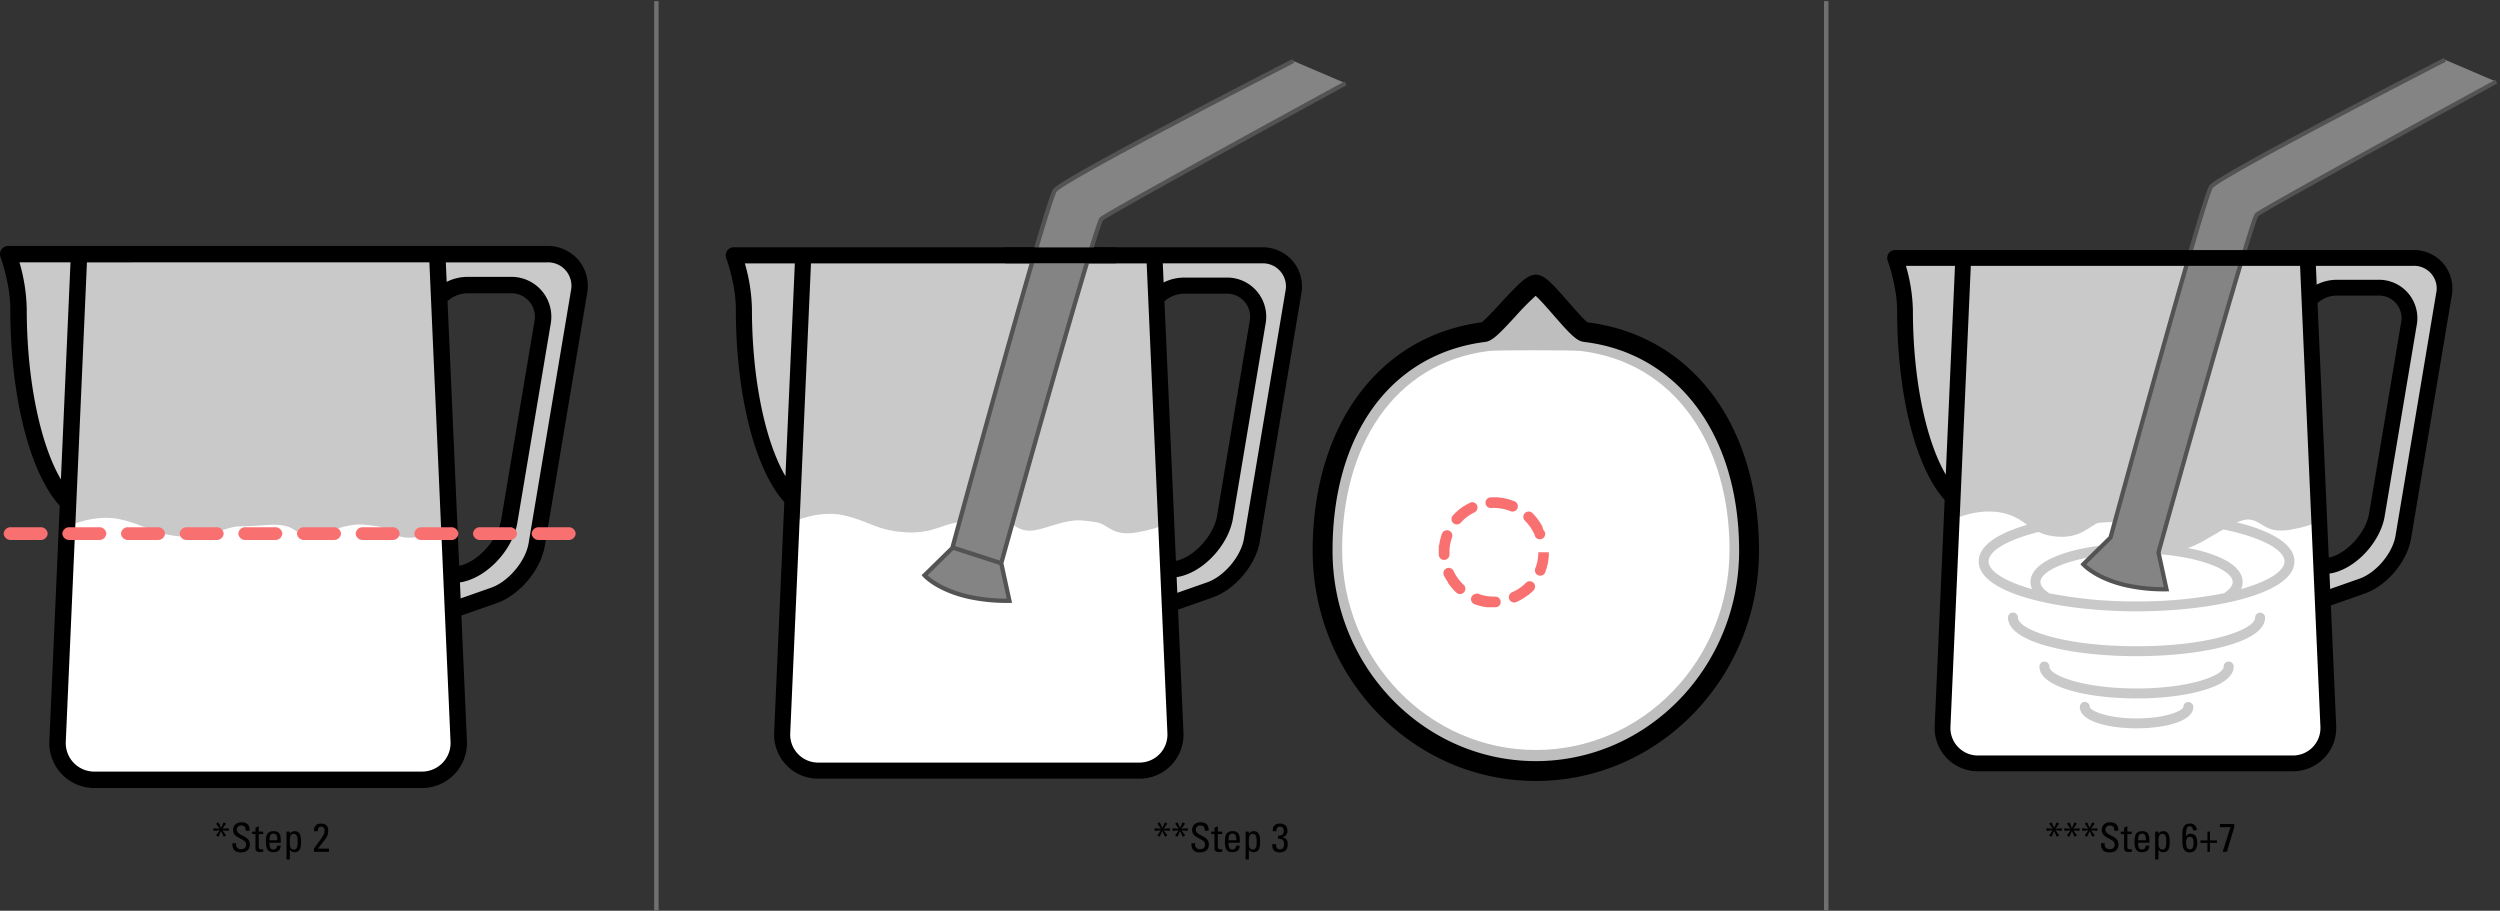
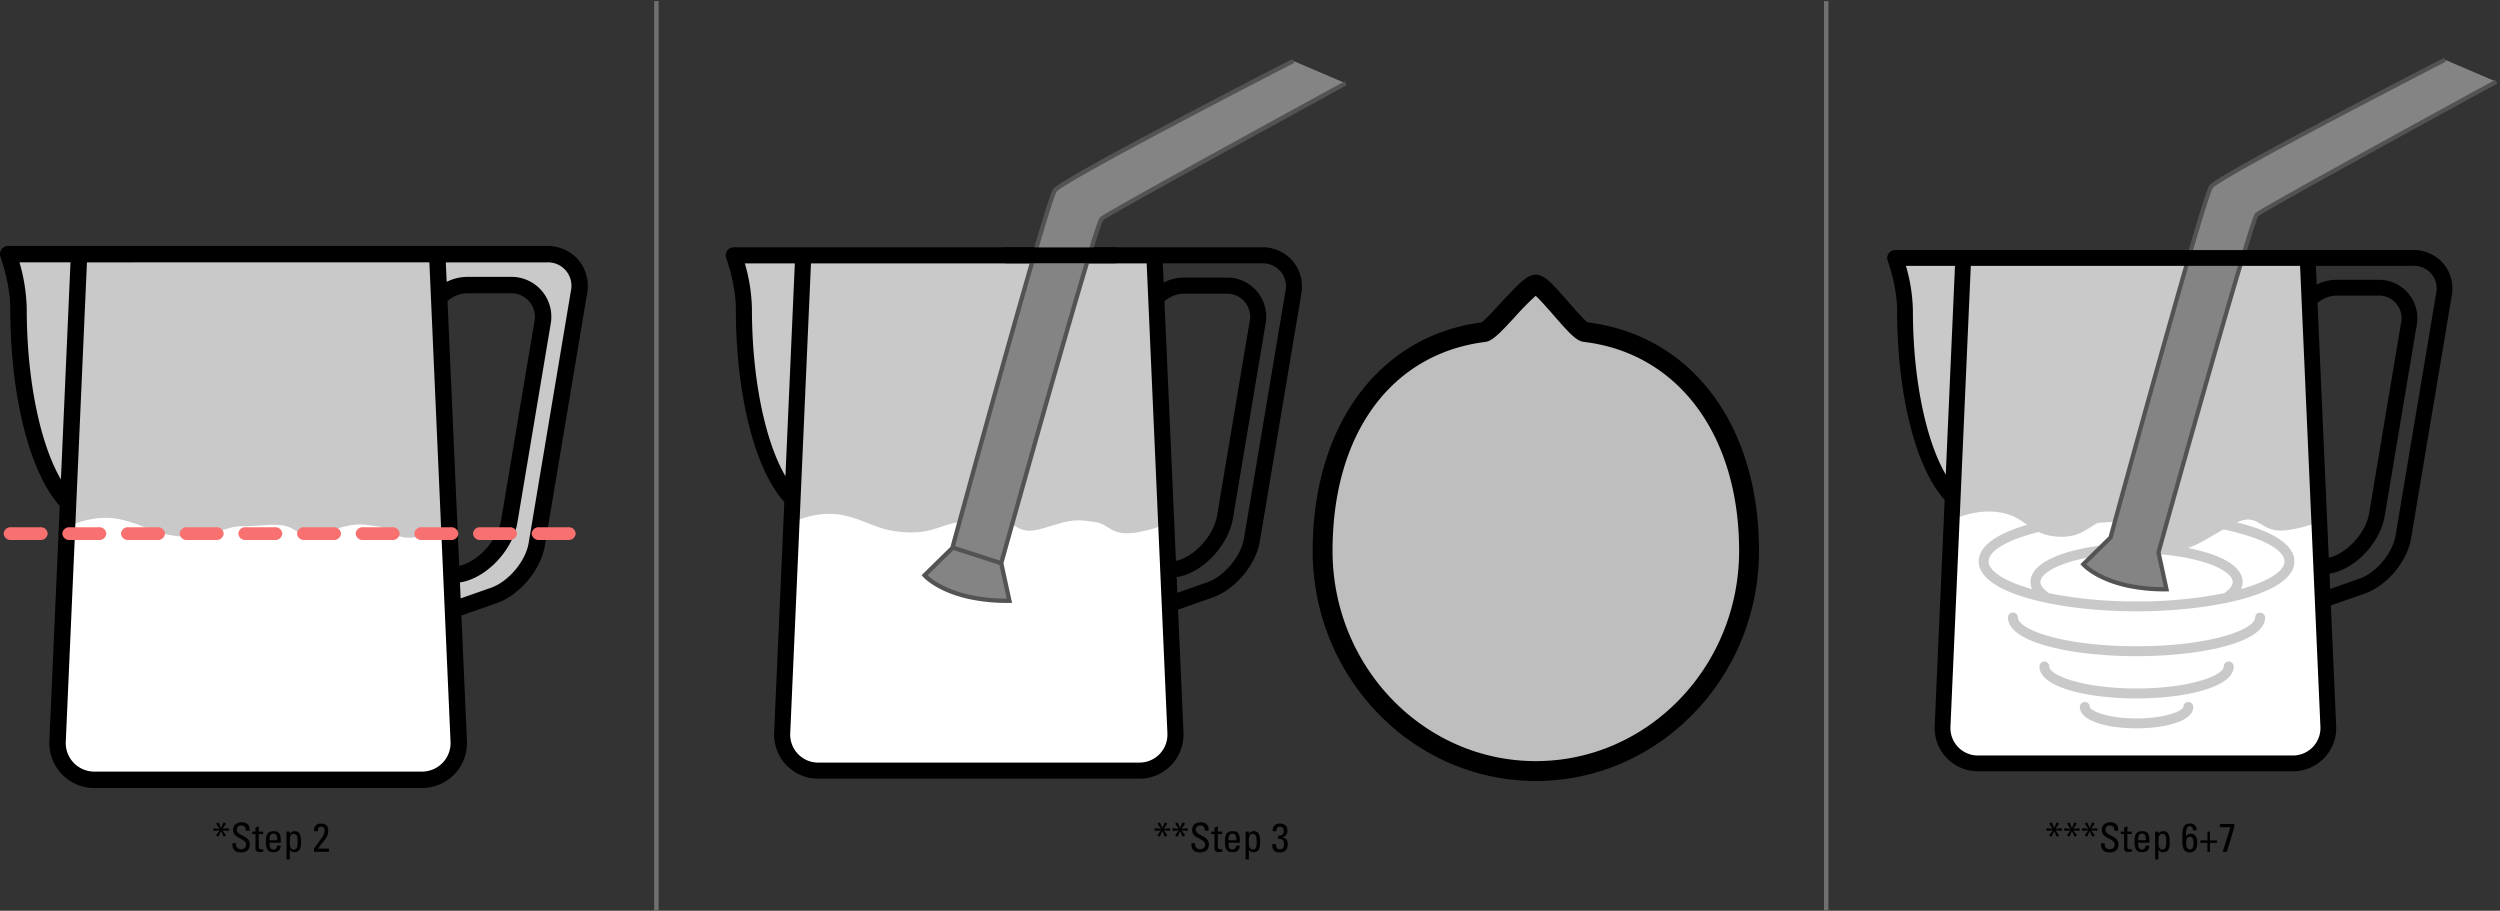
<svg xmlns="http://www.w3.org/2000/svg" width="1124.101" height="409.5" viewBox="0 0 1124.101 409.5">
  <rect x="0" y="0" width="1124.101" height="409.5" fill="#333333" stroke="none" />
  <g id="Group_598" data-name="Group 598" transform="translate(-16258.362 -2700)">
    <path id="Path_2991" data-name="Path 2991" d="M7.416-9.4v-1.188l-2.808.216,1.62-2.286-1.062-.612L4-10.71l-1.17-2.556-1.062.612,1.62,2.286L.576-10.584V-9.4l2.808-.27L1.746-7.326,2.79-6.75,4-9.342,5.2-6.75l1.044-.576L4.608-9.666ZM9.09-3.87C9.054-2.628,9.054.306,12.888.27c2.142,0,4.032-.882,4.032-3.618,0-4.122-5.832-3.708-5.832-6.57a1.811,1.811,0,0,1,2-1.908c1.566,0,2.016.936,2,2.358h1.728c.108-2.646-1.224-3.8-3.6-3.8-2.178,0-3.816,1.224-3.816,3.528,0,3.906,5.832,3.582,5.832,6.462,0,1.548-1.008,2.106-2.322,2.106a2.058,2.058,0,0,1-2.178-2.322V-3.87Zm8.874-5.22v1.116h1.494v6.462c0,1.044.63,1.62,2.034,1.62.486,0,.972-.108,1.458-.144V-1.17c-.324.036-.558.072-.666.072-1.35,0-1.35-.738-1.35-1.314V-7.974h1.98V-9.09h-1.98V-11.5l-1.476.666V-9.09ZM25.74-5.184c.018-2.52.792-2.97,1.728-2.97,1.08,0,1.818.324,1.818,2.97Zm5.112,1.116v-.774c0-3.006-.648-4.428-3.24-4.428-3.15,0-3.456,2.2-3.456,4.86,0,4.014,1.53,4.59,3.456,4.59,1.908,0,3.15-.918,3.168-2.934H29.16a1.632,1.632,0,0,1-1.584,1.728c-1.152,0-1.836-.5-1.836-3.042Zm5.76,3.042c-1.638,0-1.71-1.926-1.71-3.132,0-1.386-.162-3.906,1.656-3.906,1.854,0,1.854,2,1.854,3.366C38.412-2.268,38.2-1.026,36.612-1.026ZM34.9-9.09H33.426V3.438H34.9V-.918h.054a2.3,2.3,0,0,0,2,1.1C39.888.18,39.96-2.43,39.96-4.7c0-4-1.476-4.572-2.934-4.572a2.251,2.251,0,0,0-2.088,1.26H34.9ZM52.488,0V-1.44h-4.95c3.222-4.248,4.626-5.184,4.626-7.974,0-2.25-1.08-3.276-3.33-3.276-2.124,0-3.168,1.35-3.024,3.42H47.5c-.018-1.008.216-2.034,1.458-2.034a1.452,1.452,0,0,1,1.548,1.656c0,2.16-1.08,3.1-4.734,8.208V0Z" transform="translate(16353.775 3083)" />
    <g id="Group_595" data-name="Group 595" transform="translate(15098.113 -247.419)">
      <path id="Path_1756" data-name="Path 1756" d="M7568.164,2937.6h-32.955l3.48,12.367v23.006l3.148,20.765,6.089,27.77,9.483,22.9,5.079,2.728-5.079,114.331,7.068,9.123,12.98,4.139h146.555l7.995-4.139,5.173-9.123-2.292-65.319L7728.2,2937.6H7568.164" transform="translate(-6371.523 124.093)" fill="#c9c9c9" />
      <path id="Path_1757" data-name="Path 1757" d="M7828.512,2956.377l11.275-4.021h20.549l12.746,5.677,2.477,10.29-16.859,96.12-6.861,9.537-16.72,7.31v15.954l11.671-2.419,18.428-9.889,6.22-10.957,21.141-121.623-2.765-8.824-7.775-5.356h-53.526Z" transform="translate(-6471.4 123.897)" fill="#c9c9c9" />
      <path id="Path_1758" data-name="Path 1758" d="M7745.9,3125.7s-1.3,2.508-13.46,4.688-12.939-3.874-19.473-4.688-8.708-1.648-17.7,1.008-13.182,4.74-19.3.663-13.751-1.55-23.05-1.67-13.274,5.5-26.786,4.688-16.691-5.138-28.441-7.77-23.4,3.082-23.4,3.082l-4.523,99.727,6.023,10.955,26.858,3.462,136.724-1.332,9.456-8.638,1.691-10.642Z" transform="translate(-6383.293 58.337)" fill="#fff" />
      <path id="Path_1755" data-name="Path 1755" d="M409.722,101.544A18.27,18.27,0,0,0,395.471,95.2H153.325a3.7,3.7,0,0,0-3.462,4.982c.044.118,4.4,12,4.4,23.329,0,39.239,8.695,73.6,22.232,88.521l-4.665,105.694a20.22,20.22,0,0,0,20.3,21.217H339.278a20.22,20.22,0,0,0,20.3-21.217l-2.488-56.342,15.81-5.544c10.356-3.622,19.885-14.941,21.7-25.763l19.017-113.436a18.241,18.241,0,0,0-3.89-15.1Zm-58.869,18.445a13.643,13.643,0,0,1,8.993-3.5h19.2A10.569,10.569,0,0,1,389.9,129.329l-14.941,89.135c-1.363,8.127-9.086,17.3-16.858,20.016l-.451.16a12.971,12.971,0,0,1-1.543.384Zm-189.2,3.521a79.559,79.559,0,0,0-3.269-20.925h22.945l-4.31,97.609c-9.382-16.041-15.366-44.968-15.366-76.684ZM348.657,327.6a12.863,12.863,0,0,1-9.38,3.959H192.135a12.834,12.834,0,0,1-12.924-13.507l9.511-215.464H342.7l.7,15.92a1.293,1.293,0,0,0,.008.139l8.8,199.406a12.859,12.859,0,0,1-3.545,9.549Zm57.676-212.173L387.316,228.861c-1.36,8.125-9.078,17.291-16.853,20.014l-13.71,4.81-.317-7.19a20.6,20.6,0,0,0,3.655-.886l.459-.162c10.348-3.622,19.88-14.938,21.7-25.763l14.941-89.135a17.939,17.939,0,0,0-18.148-21.44h-19.2a21.019,21.019,0,0,0-9.372,2.249l-.384-8.769h45.385a10.562,10.562,0,0,1,10.86,12.839Z" transform="translate(1010.617 2962.801)" />
      <path id="Line_815" data-name="Line 815" d="M248.9.741h-13.19a3.106,3.106,0,0,1-3.3-2.871A3.106,3.106,0,0,1,235.709-5H248.9a3.106,3.106,0,0,1,3.3,2.871A3.106,3.106,0,0,1,248.9.741Zm-26.379,0H209.33a3.106,3.106,0,0,1-3.3-2.871A3.106,3.106,0,0,1,209.33-5h13.189a3.106,3.106,0,0,1,3.3,2.871A3.106,3.106,0,0,1,222.519.741Zm-26.379,0h-13.19a3.106,3.106,0,0,1-3.3-2.871A3.106,3.106,0,0,1,182.951-5h13.19a3.106,3.106,0,0,1,3.3,2.871A3.106,3.106,0,0,1,196.14.741Zm-26.379,0h-13.19a3.106,3.106,0,0,1-3.3-2.871A3.106,3.106,0,0,1,156.572-5h13.19a3.106,3.106,0,0,1,3.3,2.871A3.106,3.106,0,0,1,169.761.741Zm-26.379,0h-13.19a3.106,3.106,0,0,1-3.3-2.871A3.106,3.106,0,0,1,130.193-5h13.19a3.106,3.106,0,0,1,3.3,2.871A3.106,3.106,0,0,1,143.382.741ZM117,.741h-13.19a3.106,3.106,0,0,1-3.3-2.871A3.106,3.106,0,0,1,103.814-5H117a3.106,3.106,0,0,1,3.3,2.871A3.106,3.106,0,0,1,117,.741Zm-26.379,0H77.435a3.106,3.106,0,0,1-3.3-2.871A3.106,3.106,0,0,1,77.435-5h13.19a3.106,3.106,0,0,1,3.3,2.871A3.106,3.106,0,0,1,90.624.741Zm-26.379,0H51.055a3.106,3.106,0,0,1-3.3-2.871A3.106,3.106,0,0,1,51.055-5h13.19a3.106,3.106,0,0,1,3.3,2.871A3.106,3.106,0,0,1,64.245.741Zm-26.379,0H24.676a3.106,3.106,0,0,1-3.3-2.871A3.106,3.106,0,0,1,24.676-5h13.19a3.106,3.106,0,0,1,3.3,2.871A3.106,3.106,0,0,1,37.866.741Zm-26.379,0H-1.7A3.106,3.106,0,0,1-5-2.129,3.106,3.106,0,0,1-1.7-5h13.19a3.106,3.106,0,0,1,3.3,2.871A3.106,3.106,0,0,1,11.487.741Z" transform="translate(1166.899 3189.484)" fill="#f97070" />
    </g>
    <g id="Group_596" data-name="Group 596" transform="translate(17.686 22.082)">
      <path id="Path_1759" data-name="Path 1759" d="M7567.515,2937.6H7535.21l3.411,12.124v22.553l3.086,20.357,5.97,27.223,9.3,22.45,4.979,2.674-4.979,112.081,6.929,8.944,12.725,4.057H7720.3l7.838-4.057,5.072-8.944-2.248-64.033L7724.4,2937.6H7567.515" transform="translate(9035.158 -144.877)" fill="#c9c9c9" />
-       <path id="Path_1761" data-name="Path 1761" d="M7828.513,2956.019l11.054-3.942h20.144l12.5,5.565,2.428,10.087-16.527,94.228-6.726,9.349-16.39,7.167v15.64l11.44-2.371,18.066-9.694,6.1-10.742,20.725-119.23-2.71-8.65-7.623-5.251h-52.473Z" transform="translate(8931.476 -145.081)" fill="#c9c9c9" />
      <path id="Path_1760" data-name="Path 1760" d="M7742.435,3125.622s-1.274,2.459-13.2,4.6-12.685-3.8-19.09-4.6-8.537-1.615-17.347.988-12.922,4.647-18.922.649-13.48-1.519-22.6-1.638-13.013,5.4-26.259,4.6-16.363-5.037-27.881-7.617-22.936,3.021-22.936,3.021l-4.434,97.764,5.9,10.74,26.331,3.394,134.032-1.305,9.27-8.468,1.657-10.433Z" transform="translate(9022.94 -212.966)" fill="#fff" />
      <path id="Path_1755-2" data-name="Path 1755" d="M404.6,101.419a17.91,17.91,0,0,0-13.97-6.22H153.252a3.624,3.624,0,0,0-3.394,4.884c.043.116,4.316,11.766,4.316,22.87,0,38.467,8.523,72.149,21.794,86.78l-4.573,103.614a19.823,19.823,0,0,0,19.9,20.8H335.546a19.823,19.823,0,0,0,19.9-20.8l-2.44-55.233,15.5-5.435c10.152-3.551,19.493-14.647,21.269-25.256l18.642-111.2a17.882,17.882,0,0,0-3.813-14.8ZM346.893,119.5a13.374,13.374,0,0,1,8.816-3.429h18.819a10.361,10.361,0,0,1,10.647,12.586l-14.647,87.381c-1.336,7.967-8.907,16.956-16.526,19.623l-.442.157a12.712,12.712,0,0,1-1.513.376Zm-185.48,3.452a77.993,77.993,0,0,0-3.2-20.513H180.7l-4.225,95.688c-9.2-15.725-15.064-44.083-15.064-75.175ZM344.74,323.025a12.609,12.609,0,0,1-9.2,3.882H191.3a12.581,12.581,0,0,1-12.67-13.241l9.324-211.224H338.9l.687,15.607a1.265,1.265,0,0,0,.008.136l8.627,195.482a12.606,12.606,0,0,1-3.475,9.361Zm56.541-208-18.642,111.2c-1.333,7.965-8.9,16.951-16.521,19.62l-13.44,4.715-.311-7.048a20.2,20.2,0,0,0,3.584-.869l.45-.159c10.144-3.551,19.489-14.644,21.268-25.256l14.647-87.381a17.586,17.586,0,0,0-17.791-21.019H355.705a20.606,20.606,0,0,0-9.187,2.2l-.376-8.6h44.492a10.354,10.354,0,0,1,10.647,12.586Z" transform="translate(16417.367 2693.904)" />
      <path id="Path_1762" data-name="Path 1762" d="M95.631,0S10.731,79.663,8.623,85.528,8.629,252.8,8.629,252.8L0,268.022s12.981,8.475,39.825.5l-8.19-15.223s-1.251-158,.666-161.25S120.992,3.183,120.992,3.183" transform="translate(16730.273 2678.954) rotate(16)" fill="#848484" />
-       <path id="Path_1762_-_Outline" data-name="Path 1762 - Outline" d="M19.573,273.617a51.412,51.412,0,0,1-8.6-.691C4.254,271.784.9,269.632.762,269.541l-.762-.5.449-.792,8.5-14.995c-.046-3.556-.54-42.278-.79-81.18-.154-23.858-.188-43.116-.1-57.237.051-8.389.147-15.038.284-19.761.2-7.066.461-8.613.662-9.172.371-1.033,2.379-3.807,14.71-16.194,7.309-7.342,17.344-17.146,29.826-29.14C74.785,20.156,96.048.2,96.26,0l1.327,1.414c-.212.2-21.467,20.149-42.706,40.558C42.41,53.956,32.386,63.75,25.087,71.082c-4.328,4.348-7.731,7.864-10.114,10.452-3.556,3.861-4.071,4.826-4.145,5.03a13.468,13.468,0,0,0-.293,2.581c-.1,1.452-.183,3.467-.256,5.99-.136,4.708-.232,11.342-.283,19.717-.087,14.113-.053,33.362.1,57.212.262,40.612.788,81.027.794,81.431l0,.262-.13.228L2.619,268.356c.389.2.921.446,1.593.718a34.6,34.6,0,0,0,7.23,1.963,52.826,52.826,0,0,0,12.172.5A78.6,78.6,0,0,0,39.7,268.628l-7.736-14.379,0-.24c0-.4-.313-39.958-.386-79.411-.042-23.174,0-41.775.139-55.289.08-8.029.192-14.329.334-18.727.076-2.373.163-4.241.258-5.554.151-2.1.3-2.5.455-2.77.312-.53,1.262-2.141,45.217-45.846,21.684-21.56,43.412-43,43.63-43.213l1.362,1.381c-.216.213-21.856,21.563-43.492,43.076C66.767,60.291,56.548,70.507,49.1,78.022c-4.42,4.46-7.9,8.005-10.341,10.537-3.34,3.463-4.124,4.393-4.3,4.642a16.7,16.7,0,0,0-.251,2.417c-.09,1.39-.173,3.325-.246,5.749-.136,4.524-.244,10.907-.321,18.971-.129,13.589-.172,32.138-.127,55.13.072,37.545.356,74.938.382,78.286l8.641,16.061-1.142.339a81.469,81.469,0,0,1-17.76,3.327Q21.569,273.617,19.573,273.617Z" transform="translate(16729.227 2677.918) rotate(16)" fill="#535353" />
+       <path id="Path_1762_-_Outline" data-name="Path 1762 - Outline" d="M19.573,273.617a51.412,51.412,0,0,1-8.6-.691C4.254,271.784.9,269.632.762,269.541l-.762-.5.449-.792,8.5-14.995c-.046-3.556-.54-42.278-.79-81.18-.154-23.858-.188-43.116-.1-57.237.051-8.389.147-15.038.284-19.761.2-7.066.461-8.613.662-9.172.371-1.033,2.379-3.807,14.71-16.194,7.309-7.342,17.344-17.146,29.826-29.14C74.785,20.156,96.048.2,96.26,0l1.327,1.414c-.212.2-21.467,20.149-42.706,40.558C42.41,53.956,32.386,63.75,25.087,71.082c-4.328,4.348-7.731,7.864-10.114,10.452-3.556,3.861-4.071,4.826-4.145,5.03a13.468,13.468,0,0,0-.293,2.581c-.1,1.452-.183,3.467-.256,5.99-.136,4.708-.232,11.342-.283,19.717-.087,14.113-.053,33.362.1,57.212.262,40.612.788,81.027.794,81.431l0,.262-.13.228L2.619,268.356c.389.2.921.446,1.593.718a34.6,34.6,0,0,0,7.23,1.963,52.826,52.826,0,0,0,12.172.5A78.6,78.6,0,0,0,39.7,268.628l-7.736-14.379,0-.24c0-.4-.313-39.958-.386-79.411-.042-23.174,0-41.775.139-55.289.08-8.029.192-14.329.334-18.727.076-2.373.163-4.241.258-5.554.151-2.1.3-2.5.455-2.77.312-.53,1.262-2.141,45.217-45.846,21.684-21.56,43.412-43,43.63-43.213l1.362,1.381C66.767,60.291,56.548,70.507,49.1,78.022c-4.42,4.46-7.9,8.005-10.341,10.537-3.34,3.463-4.124,4.393-4.3,4.642a16.7,16.7,0,0,0-.251,2.417c-.09,1.39-.173,3.325-.246,5.749-.136,4.524-.244,10.907-.321,18.971-.129,13.589-.172,32.138-.127,55.13.072,37.545.356,74.938.382,78.286l8.641,16.061-1.142.339a81.469,81.469,0,0,1-17.76,3.327Q21.569,273.617,19.573,273.617Z" transform="translate(16729.227 2677.918) rotate(16)" fill="#535353" />
      <path id="Path_1763" data-name="Path 1763" d="M7698.294,3556.748l-21.709-7.02.6-1.845,21.709,7.02Z" transform="translate(8992.294 -624.642)" fill="#535353" />
      <rect id="Rectangle_911" data-name="Rectangle 911" width="49.78" height="7.111" transform="translate(16692.564 2789.168)" />
    </g>
    <path id="Path_1764" data-name="Path 1764" d="M95.874-32.113c3.759,0,18.347,20.875,22.182,21.333,47.525,5.667,73.692,47.542,73.692,98.354,0,54.7-42.924,99.035-95.874,99.035S0,142.268,0,87.573C0,36.98,24.98-4.781,72.589-10.781,76.242-11.241,91.9-32.113,95.874-32.113Z" transform="translate(16853.059 2860.088)" fill="#bebebe" />
    <path id="Path_1764_-_Outline" data-name="Path 1764 - Outline" d="M93.842-38.613c3.631,0,6.751,3.21,14.741,12.383,2.767,3.176,6.877,7.9,8.54,9.051,46.834,5.879,77.061,46.13,77.061,102.72,0,57.071-45.013,103.5-100.342,103.5S-6.5,142.611-6.5,85.54c0-56.353,29.779-96.6,75.926-102.712,1.633-1.117,5.8-5.642,8.614-8.69C86.572-35.116,90.144-38.613,93.842-38.613Zm0,218.721c50.4,0,91.407-42.423,91.407-94.568,0-52-27.38-88.865-69.754-93.918-3.29-.393-6.193-3.423-13.65-11.984-2.5-2.871-6.059-6.956-8.091-8.747a125.571,125.571,0,0,0-9.145,9.3C77.1-11.656,74.192-8.769,71.115-8.381,28.751-3.043,2.435,32.946,2.435,85.54,2.435,137.685,43.44,180.108,93.842,180.108Z" transform="translate(16855.092 2862.12)" />
-     <path id="Path_1765" data-name="Path 1765" d="M107.234.837c43.169,5.152,66.937,43.215,66.937,89.4,0,49.717-38.989,90.021-87.085,90.021S0,139.956,0,90.238C0,44.25,22.69,6.29,65.935.837,69.252.418,103.75.421,107.234.837Z" transform="translate(16861.85 2856.966)" fill="#fff" />
-     <path id="Ellipse_22" data-name="Ellipse 22" d="M40.414,6.421a2.4,2.4,0,0,1,1.687.691l0,0h0l.006.005h0l.006.006h0l.006.005h0l.005.005,0,0,0,0h0l.005.005h0l.006.005h0l.006.006h0l.005.005h0l.005.005h0l.005.005h0l.005.005,0,0,0,0h0l.005.005,0,0,.005.005h0l.005.005,0,0,0,0,0,0,0,0,0,0,0,0,0,0,0,0,0,0,0,0,0,0,0,0,0,0,0,0h0l.005.005h0l.006.006h0l.006.006h0l.006.006h0l.006.006h0l.006.006h0l.046.046h0a24.816,24.816,0,0,1,4.349,5.96h0l.017.033h0l0,.008h0l.013.024h0l0,.008h0l0,.008h0l0,.008h0l0,.007v0l0,.007h0l0,.007h0l0,.008h0l0,.007v0l0,.007v0l0,.006v0l0,.006v0l0,.006v0l0,.006v0l0,.006v0l0,.007v0l0,.006v0l0,.006v0l0,.006v0l0,.006v0l0,.006v0l0,.006v0l0,.006v0l0,.007h0l0,.007v0l0,.007v0l0,.007v0l0,.007v0l0,.006v0l0,.006v0l0,.007h0l0,.007h0l0,.007v0l0,.007h0l0,.007v0l0,.007v0l0,.006v0l0,.006v0l0,.007v0l0,.007v0l0,.006v0l0,.006v0l0,.005v0l0,.006v0l0,.005,0,0,0,0,0,0,0,.005v0l0,.006v0l0,.006v0l0,.006v0l0,.006v0l0,.006v0l0,.005,0,0,0,0,0,0,0,.005v0l0,.006v0l0,.007,0,0,0,.005v0l0,.006v0l0,.006,0,0,0,0,0,0,0,0,0,0,0,0v0l.007.014,0,.006v0l.007.014v0l.016.034h0l.032.067h0l.032.067h0l.008.016h0l0,.008h0l0,.008h0l.008.017h0l0,.008h0l0,.007v0l0,.007h0l0,.008h0l0,.008h0l0,.008h0l.008.016h0l0,.008h0l0,.008h0l.008.016h0l.008.017h0l.012.026h0l0,.008h0l.024.051h0l0,.008h0l0,.008h0l0,.008h0l0,.008h0l.016.034h0l0,.008h0l0,.008h0q.126.276.246.555A2.405,2.405,0,1,1,43.073,16.9a19.872,19.872,0,0,0-4.347-6.362,2.405,2.405,0,0,1,1.688-4.119ZM49.481,24.36Zm0,0-4.808.382h4.811v.019s0,0,0,0,0,0,0,.006,0,0,0,0,0,0,0,.006,0,0,0,0,0,0,0,.005,0,0,0,0,0,0,0,.005,0,0,0,0,0,0,0,.005v.01s0,0,0,0v.01s0,0,0,.006v.173h0v.02h0v.118h0v.01h0v.118h0v.03h0v.108h0v.03h0v.1h0l0,.049h0v.009h0v.018h0v.008h0v.028h0v.009h0l0,.049h0v.019h0v.038h0v.018h0v.009h0l0,.059h0V25.9h0v.009h0v.009h0v.009h0v.009h0l0,.079h0v.008h0v.018h0v.018h0v.009h0l0,.089h0v.009h0v.009h0v.01h0c0,.046-.005.092-.008.138h0a24.62,24.62,0,0,1-1.577,7.254h0l0,.009h0l0,.009h0l-.027.07h0l0,.008h0l0,.007v0l0,.007h0l0,.008h0l0,.007h0l0,.007v0l0,.007h0l0,.007v0l0,.008h0l0,.008h0l0,.009a2.405,2.405,0,0,1-4.479-1.757,19.837,19.837,0,0,0,1.367-7.272Zm-.062,0h0Zm0,0h0Zm-.029,0h0Zm0,0h0Zm-.011,0-2.076.031Zm-2.076.031h0Zm-.009,0h0Zm-.011,0h0Zm-.007,0h0Zm0,0h0Zm-.008,0h0Zm0,0h0Zm-.008,0h0Zm-.021,0h0Zm-.007,0h0Zm-.009,0h0Zm-.012,0h0Zm-.014,0h0Zm-.007,0h0Zm-.009,0h0Zm-.01,0h0Zm-.049,0h0Zm-.012,0h0Zm-.028,0h0Zm-.023,0h0Zm-.02,0h0Zm0,0h0Zm-.047,0-2.31.035-1,.015,1-.015ZM40.9,37.761a2.405,2.405,0,0,1,1.741,4.065q-.448.47-.921.915h0l-.007.006h0l-.007.006h0l-.034.032h0l-.007.006h0l-.007.006h0l-.006.006h0l-.006.006h0l-.006.006h0l-.006.006h0l-.006.006h0l-.006.006h0l-.006.006h0l-.006.006h0l-.006.006h0l-.006.005h0l-.006.005h0l-.027.025h0l-.007.006h0l-.007.006h0l-.04.037h0l-.006.006h0l-.006.005h0l-.005,0h0l-.2.179h0l-.006,0h0l-.005,0,0,0-.006.005h0l-.007.006h0l-.007.006h0l-.007.006h0l-.006.006h0l-.006.005h0l-.005,0h0l0,0,0,0,0,0,0,0,0,0,0,0,0,0,0,0,0,0,0,0,0,0,0,0,0,0,0,0,0,0,0,0,0,0,0,0,0,0,0,0,0,0,0,0,0,0,0,0,0,0,0,0,0,0,0,0,0,0,0,0,0,0,0,0,0,0,0,0,0,0,0,0,0,0,0,0,0,0,0,0,0,0,0,0,0,0,0,0,0,0,0,0,0,0,0,0,0,0,0,0,0,0,0,0,0,0,0,0,0,0,0,0,0,0,0,0,0,0,0,0,0,0,0,0,0,0,0,0,0,0,0,0,0,0,0,0,0,0,0,0,0,0,0,0,0,0,0,0,0,0,0,0,0,0,0,0,0,0,0,0,0,0,0,0,0,0,0,0,0,0,0,0,0,0,0,0,0,0,0,0,0,0,0,0,0,0,0,0,0,0,0,0,0,0,0,0,0,0,0,0,0,0,0,0,0,0,0,0,0,0,0,0,0,0,0,0,0,0,0,0,0,0,0,0,0,0,0,0,0,0,0,0,0,0,0,0,0,0,0,0,0,0,0,0,0,0,0,0,0,0,0,0,0,0-.005,0h0l-.005,0,0,0-.005,0,0,0-.005,0h0l-.006,0h0l-.005,0,0,0-.005,0h0l-.006.005h0l-.013.011h0l-.006.005h0l-.006,0h0l-.006.005h0l-.005,0,0,0-.006.005h0l-.006,0h0l-.013.011h0l-.014.012h0l-.014.012h0l-.158.132h0l-.014.011h0l-.006,0h0l-.006.005h0l-.014.011h0l-.006,0h0L40.4,43.9h0l-.006.005h0l-.006.005h0l-.006,0h0l-.007.005h0l-.014.011h0l-.006.005h0l-.006.005h0l-.006,0h0l-.006,0,0,0-.006,0h0l-.006,0h0l-.006.005h0l-.006.005h0l-.006,0h0l-.006,0h0L40.276,44h0l-.006.005h0l-.006,0h0l-.007.005h0l-.014.011h0l-.006,0h0l-.006,0h0l-.006,0h0l-.005,0,0,0-.005,0,0,0-.005,0h0l-.006,0h0l-.005,0,0,0-.006,0h0l-.006,0h0l-.006,0h0l-.006,0,0,0-.006,0h0l-.006,0h0l-.006.005h0l-.006,0h0l-.006,0h0l-.006,0h0l-.006,0h0l-.005,0,0,0-.005,0,0,0-.005,0h0l-.006,0h0l-.006,0h0l-.006,0h0l-.006,0h0l-.006.005h0l-.006,0h0l-.007.005h0l-.007.006h0l-.007.006h0l-.006,0h0l-.006,0h0l-.006.005h0l-.006,0h0l-.006,0,0,0-.006,0h0l-.007.005h0l-.007.005h0l-.006,0h0l-.007.005h0l-.015.011h0l-.007.005h0l-.059.046h0q-.178.138-.358.272h0l-.03.022h0l-.015.011h0l-.015.011h0l-.03.022h0l-.015.011h0l-.007.005h0l-.007.005h0l-.007.005h0l-.007.005h0l-.007.005h0l-.007.005h0l-.015.011h0l-.015.011h0l-.03.022h0l-.007.005h0l-.007.005h0l-.007.005h0l-.007,0h0l-.007.005h0l-.007.005h0l-.015.011h0l-.007.005h0l-.007.005h0l-.007.005h0l-.007.005h0l-.03.022h0l-.015.011h0l-.007.005h0l-.007,0h0a24.714,24.714,0,0,1-4.309,2.473,2.405,2.405,0,1,1-1.963-4.392A19.884,19.884,0,0,0,39.158,38.5,2.4,2.4,0,0,1,40.9,37.761Zm-23.984,5.5a2.4,2.4,0,0,1,.843.153,19.858,19.858,0,0,0,6.985,1.257l.618-.009a2.45,2.45,0,0,1,2.478,2.368,2.361,2.361,0,0,1-2.25,2.438l-.082,0h0q-.267.008-.536.011H22.854l-.034,0h-.055l-.022,0h-.056l-.03,0h-.049l-.032,0H22.53l-.033,0h-.062l-.024,0h-.055l-.033,0h-.046l-.034,0H22.2l-.042,0h-.036l-.042,0h-.045l-.042,0h-.037l-.033,0h-.037l-.068-.008h0l-.086-.01h0l-.069-.008h-.026l-.06-.008h-.009l-.06-.008h-.018l-.017,0h0l-.051-.007H21.4l-.068-.009h0l-.086-.012h0l-.068-.01h-.018l-.068-.01h0l-.171-.026h0l-.068-.011h-.009l-.068-.011h-.009a24.564,24.564,0,0,1-4.7-1.245,2.406,2.406,0,0,1,.844-4.659ZM4.479,31.752a2.406,2.406,0,0,1,2.182,1.391A19.9,19.9,0,0,0,11.2,39.369,2.405,2.405,0,0,1,7.934,42.9a24.868,24.868,0,0,1-3.828-4.5h0l-.01-.015h0l0-.007h0l0-.007v0l0-.006h0l0-.006v0l0-.006v0l0-.005,0,0,0-.005v0l0-.005,0,0,0,0,0,0,0,0,0,0,0,0,0,0,0,0,0,0,0,0,0,0,0,0,0,0,0,0,0,0,0,0,0,0,0,0,0,0,0,0,0,0,0,0,0,0,0,0,0,0,0,0,0,0,0,0,0,0,0,0,0,0,0,0,0,0,0,0,0,0,0,0,0,0,0,0,0,0,0,0,0-.005,0,0,0-.005,0,0,0,0,0,0,0,0,0,0,0,0,0,0,0-.005,0,0,0-.005,0,0,0,0,0,0,0-.005,0,0,0,0,0,0,0,0,0,0,0,0,0,0,0,0,0,0,0-.005,0,0,0-.005,0,0,0-.006v0l0-.006v0l0-.006v0l0-.006,0,0,0-.005v0l0-.006v0l0-.006v0l0-.006v0l0-.006v0l0-.006h0l0-.007h0l0-.007h0l0-.007h0l0-.007h0l0-.007h0l0-.008h0l0-.007h0l0-.008h0A24.7,24.7,0,0,1,2.3,35.169a2.407,2.407,0,0,1,2.181-3.417ZM3.7,14.83a2.407,2.407,0,0,1,2.266,3.214,19.88,19.88,0,0,0-1.152,6.7l.021.926a2.473,2.473,0,0,1-2.348,2.514A2.339,2.339,0,0,1,.032,26.01c0-.041,0-.082-.006-.123h0q0-.1-.008-.194v-.043h0Q0,25.276,0,24.9H0v-.04s0,0,0-.008v-.01s0,0,0,0,0-.013,0-.019,0,0,0,0v-.011s0,0,0-.006,0,0,0,0v-.006s0,0,0,0,0,0,0-.006,0,0,0,0,0,0,0-.006,0,0,0,0,0,0,0-.006,0,0,0,0v-.019H0v-.009s0,0,0,0v-.006s0,0,0,0,0,0,0-.006,0,0,0,0,0,0,0-.006,0,0,0,0v-.007s0,0,0,0,0-.006,0-.009v-.041s0,0,0-.007v-.121H0v-.12H0v-.179h0v-.228h0V22.843l0-.022h0v-.036l0-.02v-.11h0v-.094l0-.03V22.5h0l0-.021v-.039l0-.021h0v-.033h0l0-.023h0v-.033h0v-.051l0-.03v-.009h0v-.016h0l0-.032V22.17h0V22.16l0-.031V22.1h0l0-.024h0V22.07h0v-.027l0-.021h0V22h0V22h0l0-.032h0v-.008h0v-.016h0l0-.032h0v-.026l0-.031v-.017h0l0-.04h0v-.016h0l0-.041h0v-.008h0v-.007h0l.006-.049h0v-.008h0l.005-.04h0v-.008h0L.2,21.556h0v-.008h0l.005-.041h0V21.5h0V21.49h0v-.008h0l0-.032h0v-.007h0v-.008h0l.006-.041h0v-.016h0l.008-.057h0l.007-.049h0l.007-.049h0l.008-.057h0q.013-.086.026-.172h0q.038-.25.081-.5h0a24.564,24.564,0,0,1,1.067-4.062A2.406,2.406,0,0,1,3.7,14.83ZM15.013,2.222a2.406,2.406,0,0,1,1.051,4.571,19.906,19.906,0,0,0-6.156,4.638A2.405,2.405,0,1,1,6.328,8.216a24.87,24.87,0,0,1,5.007-4.272h0l.032-.02h0l.016-.01h0l.007,0h0l.008,0h0l.015-.01h0l.007,0h0l.005,0,0,0,0,0,0,0,0,0,0,0,0,0,.006,0h0l.005,0,0,0,0,0,0,0,.005,0,0,0,.005,0h0l.006,0h0l.006,0h0l.006,0h0l.007,0h0l.006,0h0l.006,0h0l.007,0h0l.015-.01h0l.094-.059h0a24.692,24.692,0,0,1,2.313-1.277A2.4,2.4,0,0,1,15.013,2.222ZM24.742,0h1.016l.059,0h.267l.089,0h.237l.157.011h0l.038,0h.1L26.959.1h0a24.591,24.591,0,0,1,7.169,1.745A2.405,2.405,0,0,1,32.3,6.292a19.816,19.816,0,0,0-7.557-1.481h0q-.621,0-1.234.037a2.405,2.405,0,0,1-.294-4.8l.244-.014h.01l.049,0h0l.049,0h.02a.191.191,0,0,1,.039,0h.02l.04,0h.02l.039,0h1Z" transform="translate(16905.293 2923.583)" fill="#f97070" />
    <path id="Path_2990" data-name="Path 2990" d="M7.416-9.4v-1.188l-2.808.216,1.62-2.286-1.062-.612L4-10.71l-1.17-2.556-1.062.612,1.62,2.286L.576-10.584V-9.4l2.808-.27L1.746-7.326,2.79-6.75,4-9.342,5.2-6.75l1.044-.576L4.608-9.666Zm7.992,0v-1.188l-2.808.216,1.62-2.286-1.062-.612-1.17,2.556-1.17-2.556-1.062.612,1.62,2.286-2.808-.216V-9.4l2.808-.27L9.738-7.326l1.044.576,1.206-2.592L13.194-6.75l1.044-.576L12.6-9.666ZM17.082-3.87c-.036,1.242-.036,4.176,3.8,4.14,2.142,0,4.032-.882,4.032-3.618,0-4.122-5.832-3.708-5.832-6.57a1.811,1.811,0,0,1,2-1.908c1.566,0,2.016.936,2,2.358H24.8c.108-2.646-1.224-3.8-3.6-3.8-2.178,0-3.816,1.224-3.816,3.528,0,3.906,5.832,3.582,5.832,6.462,0,1.548-1.008,2.106-2.322,2.106A2.058,2.058,0,0,1,18.72-3.492V-3.87Zm8.874-5.22v1.116H27.45v6.462c0,1.044.63,1.62,2.034,1.62.486,0,.972-.108,1.458-.144V-1.17c-.324.036-.558.072-.666.072-1.35,0-1.35-.738-1.35-1.314V-7.974h1.98V-9.09h-1.98V-11.5l-1.476.666V-9.09Zm7.776,3.906c.018-2.52.792-2.97,1.728-2.97,1.08,0,1.818.324,1.818,2.97Zm5.112,1.116v-.774c0-3.006-.648-4.428-3.24-4.428-3.15,0-3.456,2.2-3.456,4.86C32.148-.4,33.678.18,35.6.18c1.908,0,3.15-.918,3.168-2.934h-1.62a1.632,1.632,0,0,1-1.584,1.728c-1.152,0-1.836-.5-1.836-3.042ZM44.6-1.026c-1.638,0-1.71-1.926-1.71-3.132,0-1.386-.162-3.906,1.656-3.906,1.854,0,1.854,2,1.854,3.366C46.4-2.268,46.188-1.026,44.6-1.026ZM42.894-9.09H41.418V3.438h1.476V-.918h.054a2.3,2.3,0,0,0,2,1.1c2.934,0,3.006-2.61,3.006-4.878,0-4-1.476-4.572-2.934-4.572A2.251,2.251,0,0,0,42.93-8.01h-.036Zm13.14,3.276c1.926,0,2.682.432,2.682,2.448,0,1.332-.45,2.25-1.908,2.25-1.494,0-1.692-1.08-1.71-2.322H53.442c0,.7-.27,3.708,3.222,3.708,2.394,0,3.708-1.17,3.708-3.6,0-1.872-.63-2.916-2.592-3.186v-.036a2.731,2.731,0,0,0,2.466-2.9c0-2.178-1.26-3.24-3.384-3.24-2.322,0-3.348,1.3-3.222,3.42H55.3c-.018-1.008.2-2.034,1.566-2.034,1.224,0,1.728.828,1.728,1.962,0,1.6-1.062,2.2-2.556,2.07Z" transform="translate(16777 3083)" />
    <path id="Path_2989" data-name="Path 2989" d="M7.416-9.4v-1.188l-2.808.216,1.62-2.286-1.062-.612L4-10.71l-1.17-2.556-1.062.612,1.62,2.286L.576-10.584V-9.4l2.808-.27L1.746-7.326,2.79-6.75,4-9.342,5.2-6.75l1.044-.576L4.608-9.666Zm7.992,0v-1.188l-2.808.216,1.62-2.286-1.062-.612-1.17,2.556-1.17-2.556-1.062.612,1.62,2.286-2.808-.216V-9.4l2.808-.27L9.738-7.326l1.044.576,1.206-2.592L13.194-6.75l1.044-.576L12.6-9.666Zm7.992,0v-1.188l-2.808.216,1.62-2.286-1.062-.612L19.98-10.71l-1.17-2.556-1.062.612,1.62,2.286-2.808-.216V-9.4l2.808-.27L17.73-7.326l1.044.576L19.98-9.342,21.186-6.75l1.044-.576-1.638-2.34ZM25.074-3.87c-.036,1.242-.036,4.176,3.8,4.14C31.014.27,32.9-.612,32.9-3.348c0-4.122-5.832-3.708-5.832-6.57a1.811,1.811,0,0,1,2-1.908c1.566,0,2.016.936,2,2.358H32.8c.108-2.646-1.224-3.8-3.6-3.8-2.178,0-3.816,1.224-3.816,3.528,0,3.906,5.832,3.582,5.832,6.462,0,1.548-1.008,2.106-2.322,2.106a2.058,2.058,0,0,1-2.178-2.322V-3.87Zm8.874-5.22v1.116h1.494v6.462c0,1.044.63,1.62,2.034,1.62.486,0,.972-.108,1.458-.144V-1.17c-.324.036-.558.072-.666.072-1.35,0-1.35-.738-1.35-1.314V-7.974H38.9V-9.09h-1.98V-11.5l-1.476.666V-9.09Zm7.776,3.906c.018-2.52.792-2.97,1.728-2.97,1.08,0,1.818.324,1.818,2.97Zm5.112,1.116v-.774c0-3.006-.648-4.428-3.24-4.428-3.15,0-3.456,2.2-3.456,4.86C40.14-.4,41.67.18,43.6.18c1.908,0,3.15-.918,3.168-2.934h-1.62A1.632,1.632,0,0,1,43.56-1.026c-1.152,0-1.836-.5-1.836-3.042ZM52.6-1.026c-1.638,0-1.71-1.926-1.71-3.132,0-1.386-.162-3.906,1.656-3.906,1.854,0,1.854,2,1.854,3.366C54.4-2.268,54.18-1.026,52.6-1.026ZM50.886-9.09H49.41V3.438h1.476V-.918h.054a2.3,2.3,0,0,0,2,1.1c2.934,0,3.006-2.61,3.006-4.878,0-4-1.476-4.572-2.934-4.572a2.251,2.251,0,0,0-2.088,1.26h-.036ZM63.324-4.05c0-1.116.2-2.7,1.656-2.7,1.44,0,1.692,1.386,1.692,2.52,0,1.638-.234,3.114-1.584,3.114C63.486-1.116,63.324-2.808,63.324-4.05ZM65,.27c2.43,0,3.33-1.98,3.33-4.212,0-3.258-1.368-4.194-2.97-4.194a2.322,2.322,0,0,0-2.034,1.17h-.036c0-3.33.342-4.518,1.692-4.518.99,0,1.458.972,1.458,1.836h1.656A2.825,2.825,0,0,0,65-12.69c-3.42,0-3.366,3.132-3.366,6.5C61.632-2.934,61.614.27,65,.27Zm7.92-5.382H69.75V-4h3.168V0h1.116V-4H77.2V-5.112H74.034V-9.09H72.918Zm5.6-5.94h4.752L79.776,0h1.872l3.33-11.052v-1.44H78.516Z" transform="translate(17178 3083)" />
    <g id="Group_597" data-name="Group 597" transform="translate(9.663 12.163)">
      <path id="Path_2984" data-name="Path 2984" d="M7566.9,2937.6h-31.687l3.346,11.891v22.121l3.026,19.967,5.857,26.7,9.118,22.02,4.884,2.623-4.884,109.934,6.8,8.772,12.481,3.979h140.92l7.687-3.979,4.975-8.772-2.2-62.807-6.436-152.451H7566.9" transform="translate(9565.358 -133.782)" fill="#c9c9c9" />
-       <path id="Path_2987" data-name="Path 2987" d="M7828.512,2955.677l10.842-3.867h19.759l12.255,5.459,2.383,9.894-16.211,92.423-6.6,9.171-16.078,7.029v15.341l11.223-2.326,17.72-9.509,5.98-10.535,20.328-116.947-2.659-8.484-7.476-5.151h-51.469Z" transform="translate(9458.046 -133.992)" fill="#c9c9c9" />
      <path id="Path_2985" data-name="Path 2985" d="M7739.128,3125.551s-1.249,2.412-12.942,4.508-12.441-3.725-18.725-4.508-19.349,10.324-27.99,12.877-10.126-1.246-16.011-5.167-9.165-7.594-18.106-7.71-10.935,8.494-23.928,7.71-13.51-8.143-24.809-10.674-22.5,2.963-22.5,2.963l-4.35,95.892,5.792,10.534,25.826,3.329,131.466-1.28,9.092-8.306,1.625-10.233Z" transform="translate(9552.714 -204.097)" fill="#fff" />
      <g id="noun-tornado-945769" transform="translate(17138.408 2917.824)">
        <path id="Path_1775" data-name="Path 1775" d="M70.974,49.484C36.562,49.484.01,57.346.01,71.931S36.576,94.378,70.974,94.378c34.424,0,70.992-7.862,70.992-22.447S105.386,49.484,70.974,49.484Zm0,4.463c39.2,0,66.527,9.488,66.527,17.984,0,4.355-7.22,8.977-19.533,12.445a7.752,7.752,0,0,0,.709-3.177c0-11.3-24.583-17.38-47.7-17.38S23.3,69.907,23.3,81.2a7.722,7.722,0,0,0,.683,3.177C11.666,80.907,4.472,76.286,4.472,71.931c0-8.5,27.3-17.984,66.5-17.984Zm0,14.335c24.733,0,43.24,6.84,43.24,12.943,0,1.855-1.842,3.532-3.36,4.621a2.026,2.026,0,0,0-.394.367,196.657,196.657,0,0,1-39.486,3.7,196.432,196.432,0,0,1-39.46-3.7,2.72,2.72,0,0,0-.394-.394c-1.519-1.088-3.36-2.753-3.36-4.594,0-6.1,18.48-12.943,43.213-12.943ZM15.42,94.929a2.226,2.226,0,0,0-2.232,2.232c0,11.413,29.06,17.38,57.786,17.38s57.811-5.982,57.811-17.38a2.245,2.245,0,0,0-4.489,0c0,5.391-20.281,12.917-53.323,12.917s-53.323-7.526-53.323-12.917a2.226,2.226,0,0,0-2.232-2.232Zm14.124,22.027a2.218,2.218,0,0,0-2.232,2.232c0,9.423,21.965,14.361,43.66,14.361s43.688-4.938,43.688-14.361a2.267,2.267,0,0,0-2.258-2.232,2.226,2.226,0,0,0-2.232,2.232c0,4.032-15.271,9.871-39.2,9.871s-39.2-5.852-39.2-9.871a2.226,2.226,0,0,0-2.232-2.232Zm18.168,18.168a2.226,2.226,0,0,0-2.232,2.232c0,6.614,13.207,9.635,25.493,9.635s25.52-3.022,25.52-9.635a2.232,2.232,0,0,0-4.463,0c0,1.492-7.4,5.172-21.056,5.172s-21.03-3.667-21.03-5.172a2.226,2.226,0,0,0-2.232-2.232Z" transform="translate(-0.01 -49.484)" fill="#c9c9c9" />
      </g>
      <path id="Path_2988" data-name="Path 2988" d="M93.8,0S10.526,78.138,8.458,83.89s.005,164.067.005,164.067L0,262.889s12.732,8.313,39.062.486l-8.034-14.931S29.8,93.472,31.682,90.281,118.676,3.122,118.676,3.122" transform="translate(17257.887 2688.854) rotate(16)" fill="#848484" />
      <path id="Path_1774_-_Outline" data-name="Path 1774 - Outline" d="M19.2,268.376a50.441,50.441,0,0,1-8.433-.678c-6.593-1.12-9.881-3.23-10.018-3.319L0,263.89l.441-.777,8.336-14.707c-.045-3.488-.529-41.468-.775-79.625-.151-23.4-.184-42.29-.1-56.14.051-8.229.144-14.75.279-19.383.2-6.931.452-8.448.649-9,.364-1.013,2.334-3.735,14.428-15.884,7.169-7.2,17.012-16.818,29.255-28.582C73.354,19.77,94.21.2,94.418,0l1.3,1.387c-.208.2-21.056,19.763-41.889,39.781C41.6,52.922,31.766,62.529,24.607,69.72c-4.246,4.264-7.583,7.713-9.921,10.251-3.488,3.787-3.993,4.734-4.065,4.934a13.134,13.134,0,0,0-.287,2.532c-.1,1.424-.18,3.4-.251,5.875-.134,4.618-.227,11.125-.278,19.339-.086,13.843-.052,32.723.1,56.116.257,39.834.773,79.475.778,79.871l0,.257-.127.224-7.99,14.1c.382.193.9.437,1.562.7a33.94,33.94,0,0,0,7.092,1.926,51.814,51.814,0,0,0,11.938.492,77.089,77.089,0,0,0,15.774-2.856l-7.588-14.1,0-.236c0-.387-.308-39.193-.379-77.89-.041-22.73,0-40.975.137-54.23.079-7.875.189-14.055.328-18.368.075-2.327.16-4.16.253-5.448.148-2.064.29-2.451.446-2.717.306-.519,1.238-2.1,44.351-44.968C97.75,24.377,119.063,3.348,119.276,3.139l1.336,1.354c-.212.209-21.437,21.15-42.659,42.251C65.489,59.136,55.466,69.157,48.161,76.528,43.826,80.9,40.414,84.38,38.019,86.863c-3.276,3.4-4.045,4.309-4.221,4.554a16.326,16.326,0,0,0-.246,2.37c-.088,1.364-.169,3.261-.241,5.639-.134,4.437-.239,10.7-.314,18.607-.126,13.329-.168,31.522-.125,54.074.07,36.826.349,73.5.375,76.786l8.476,15.753-1.121.333a79.92,79.92,0,0,1-17.42,3.264Q21.156,268.376,19.2,268.376Z" transform="translate(17256.859 2687.837) rotate(16)" fill="#535353" />
      <path id="Path_2986" data-name="Path 2986" d="M399.721,101.3a17.567,17.567,0,0,0-13.7-6.1H153.183a3.555,3.555,0,0,0-3.329,4.79c.042.114,4.233,11.54,4.233,22.432,0,37.73,8.36,70.767,21.377,85.117l-4.486,101.63a19.443,19.443,0,0,0,19.524,20.4H331.986a19.443,19.443,0,0,0,19.522-20.4l-2.393-54.175,15.2-5.331c9.958-3.483,19.12-14.367,20.861-24.772l18.285-109.074a17.54,17.54,0,0,0-3.74-14.518Zm-56.605,17.736a13.118,13.118,0,0,1,8.647-3.364h18.459a10.162,10.162,0,0,1,10.443,12.345L366.3,213.724c-1.31,7.815-8.736,16.631-16.209,19.247l-.433.154a12.472,12.472,0,0,1-1.484.369Zm-181.929,3.386a76.5,76.5,0,0,0-3.143-20.12h22.063l-4.144,93.855c-9.022-15.424-14.776-43.239-14.776-73.735ZM341,318.661a12.368,12.368,0,0,1-9.019,3.807H190.5a12.34,12.34,0,0,1-12.427-12.987L187.218,102.3H335.273l.674,15.308a1.248,1.248,0,0,0,.007.134l8.462,191.737a12.364,12.364,0,0,1-3.408,9.182Zm55.458-204.014L378.177,223.721c-1.308,7.812-8.729,16.626-16.2,19.244l-13.183,4.625-.3-6.913a19.81,19.81,0,0,0,3.515-.852l.441-.156c9.95-3.483,19.116-14.364,20.861-24.772l14.367-85.707a17.249,17.249,0,0,0-17.45-20.616H351.759a20.211,20.211,0,0,0-9.011,2.162l-.369-8.432h43.64a10.156,10.156,0,0,1,10.443,12.345Z" transform="translate(16947.633 2705.068)" />
    </g>
    <line id="Line_822" data-name="Line 822" y2="409" transform="translate(16553.5 2700.5)" fill="none" stroke="#707070" stroke-width="2" />
    <line id="Line_823" data-name="Line 823" y2="409" transform="translate(17079.5 2700.5)" fill="none" stroke="#707070" stroke-width="2" />
  </g>
</svg>